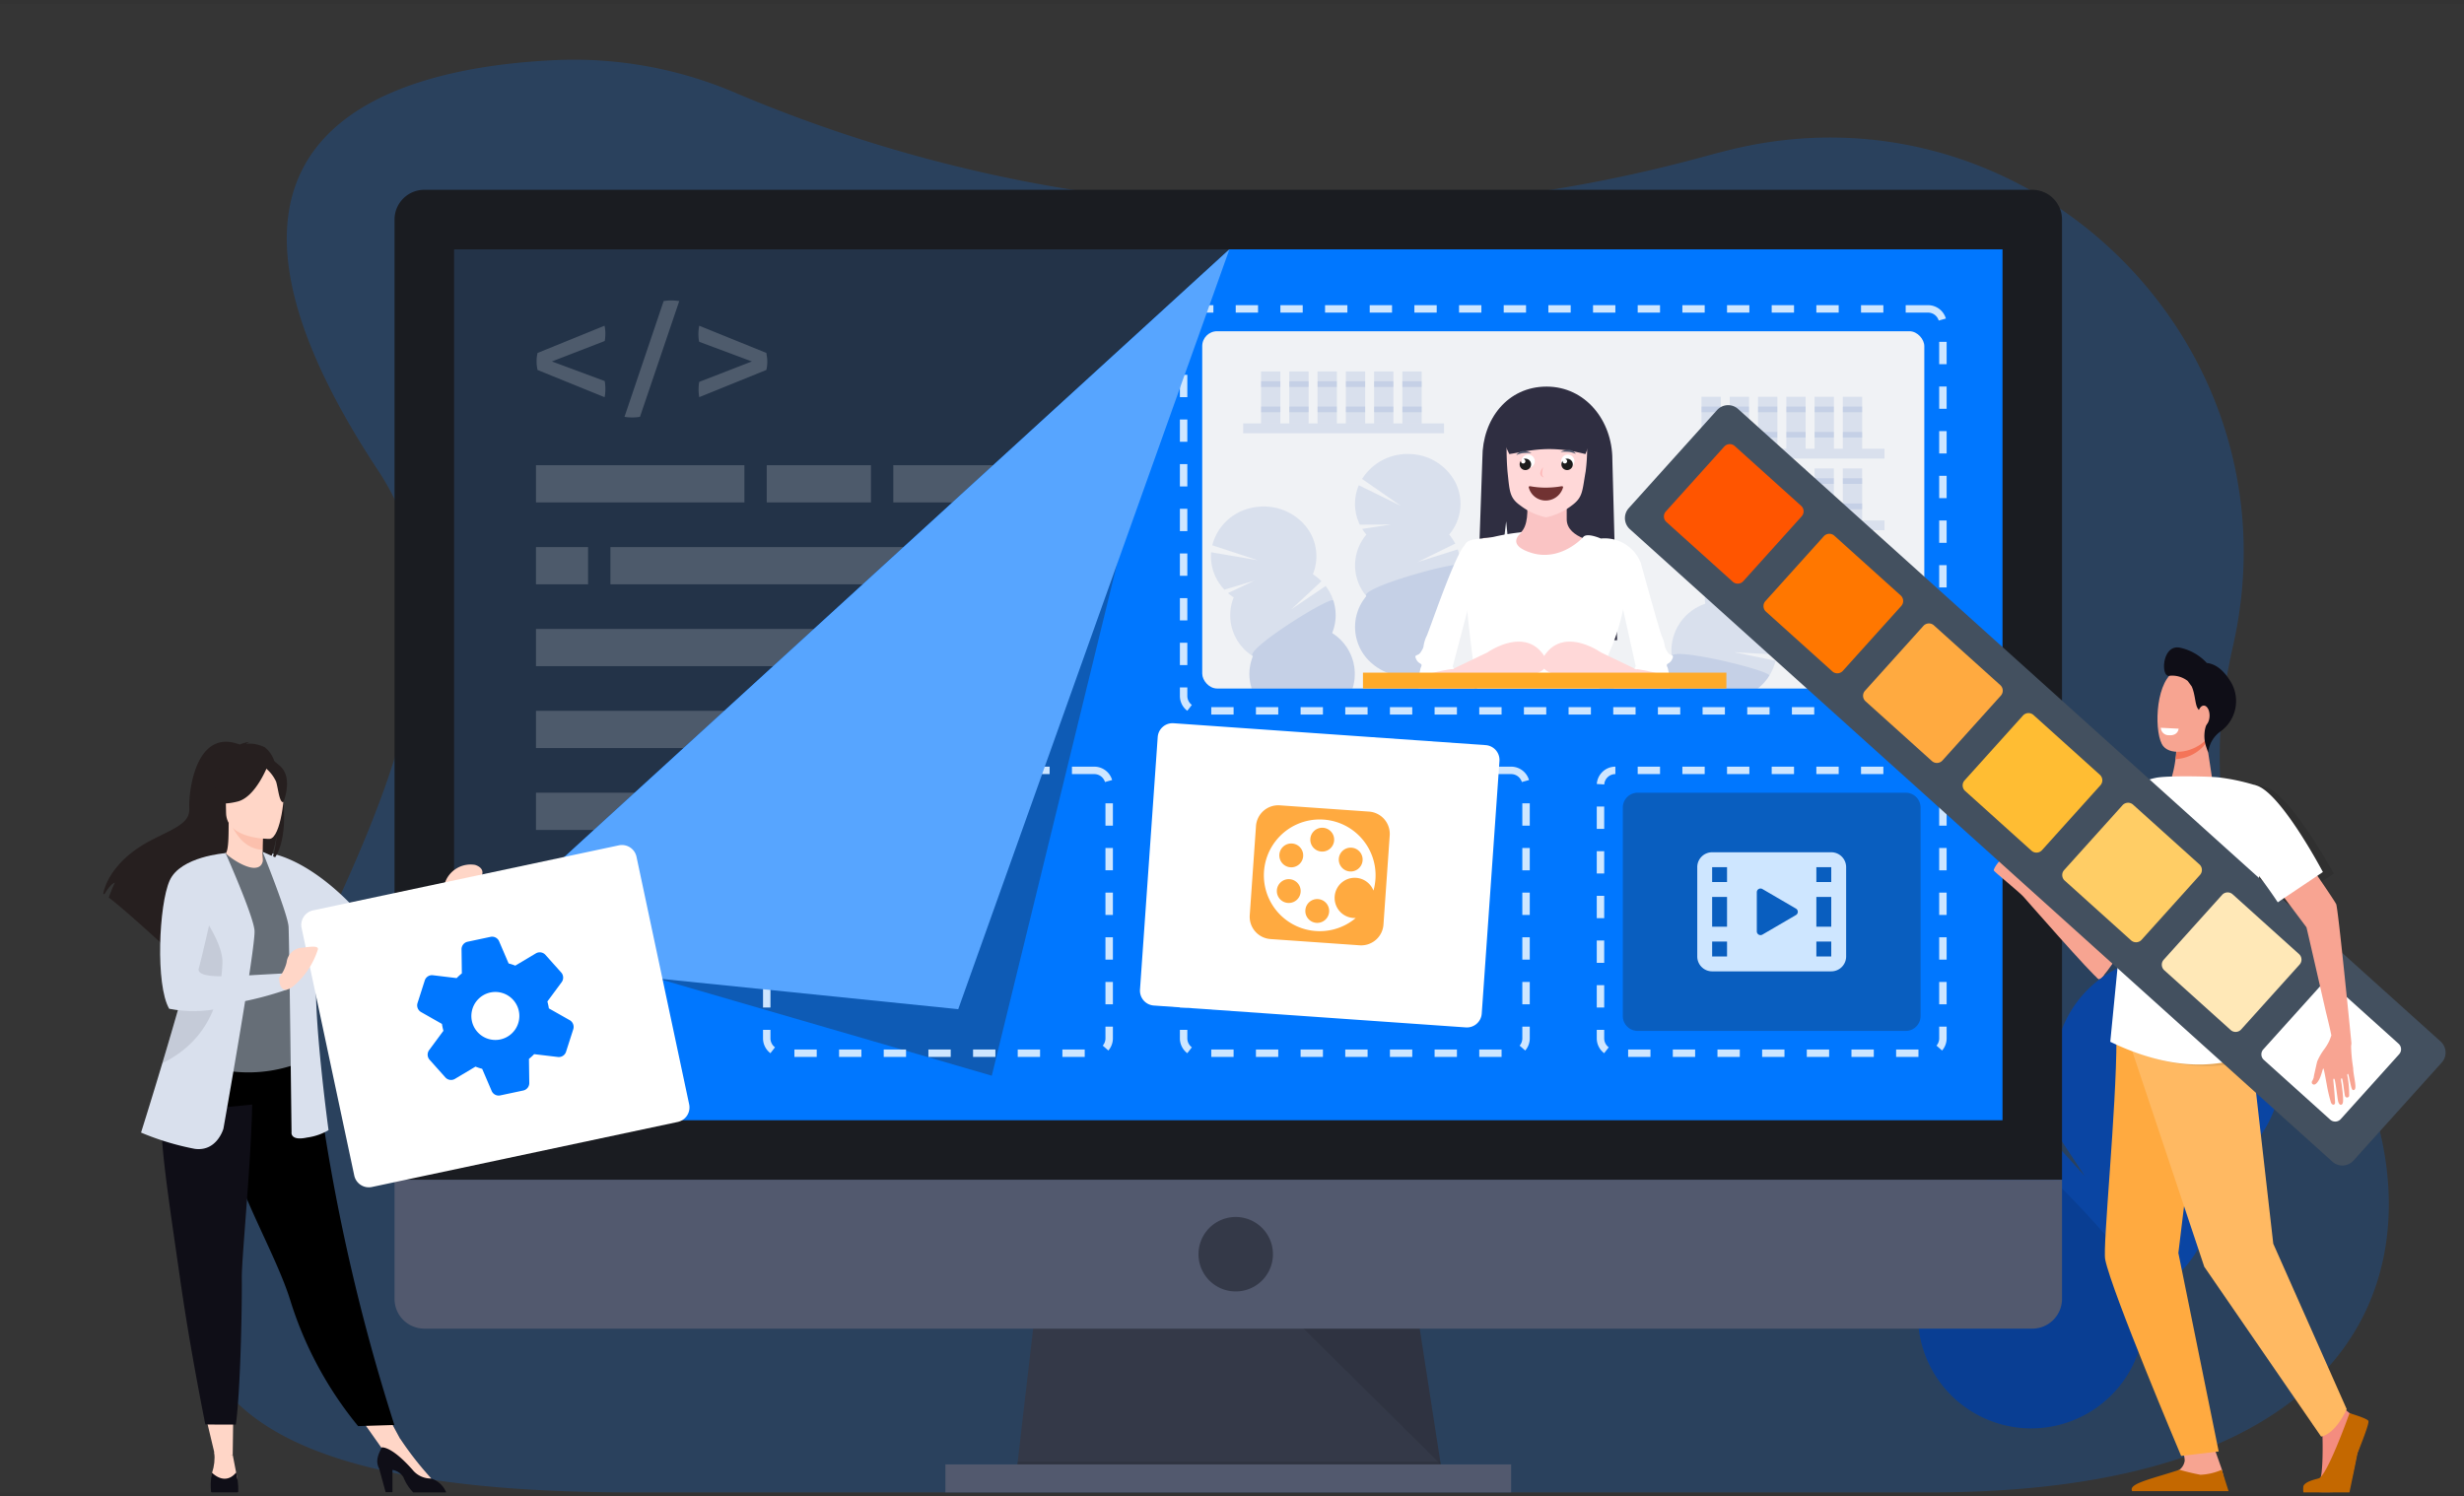
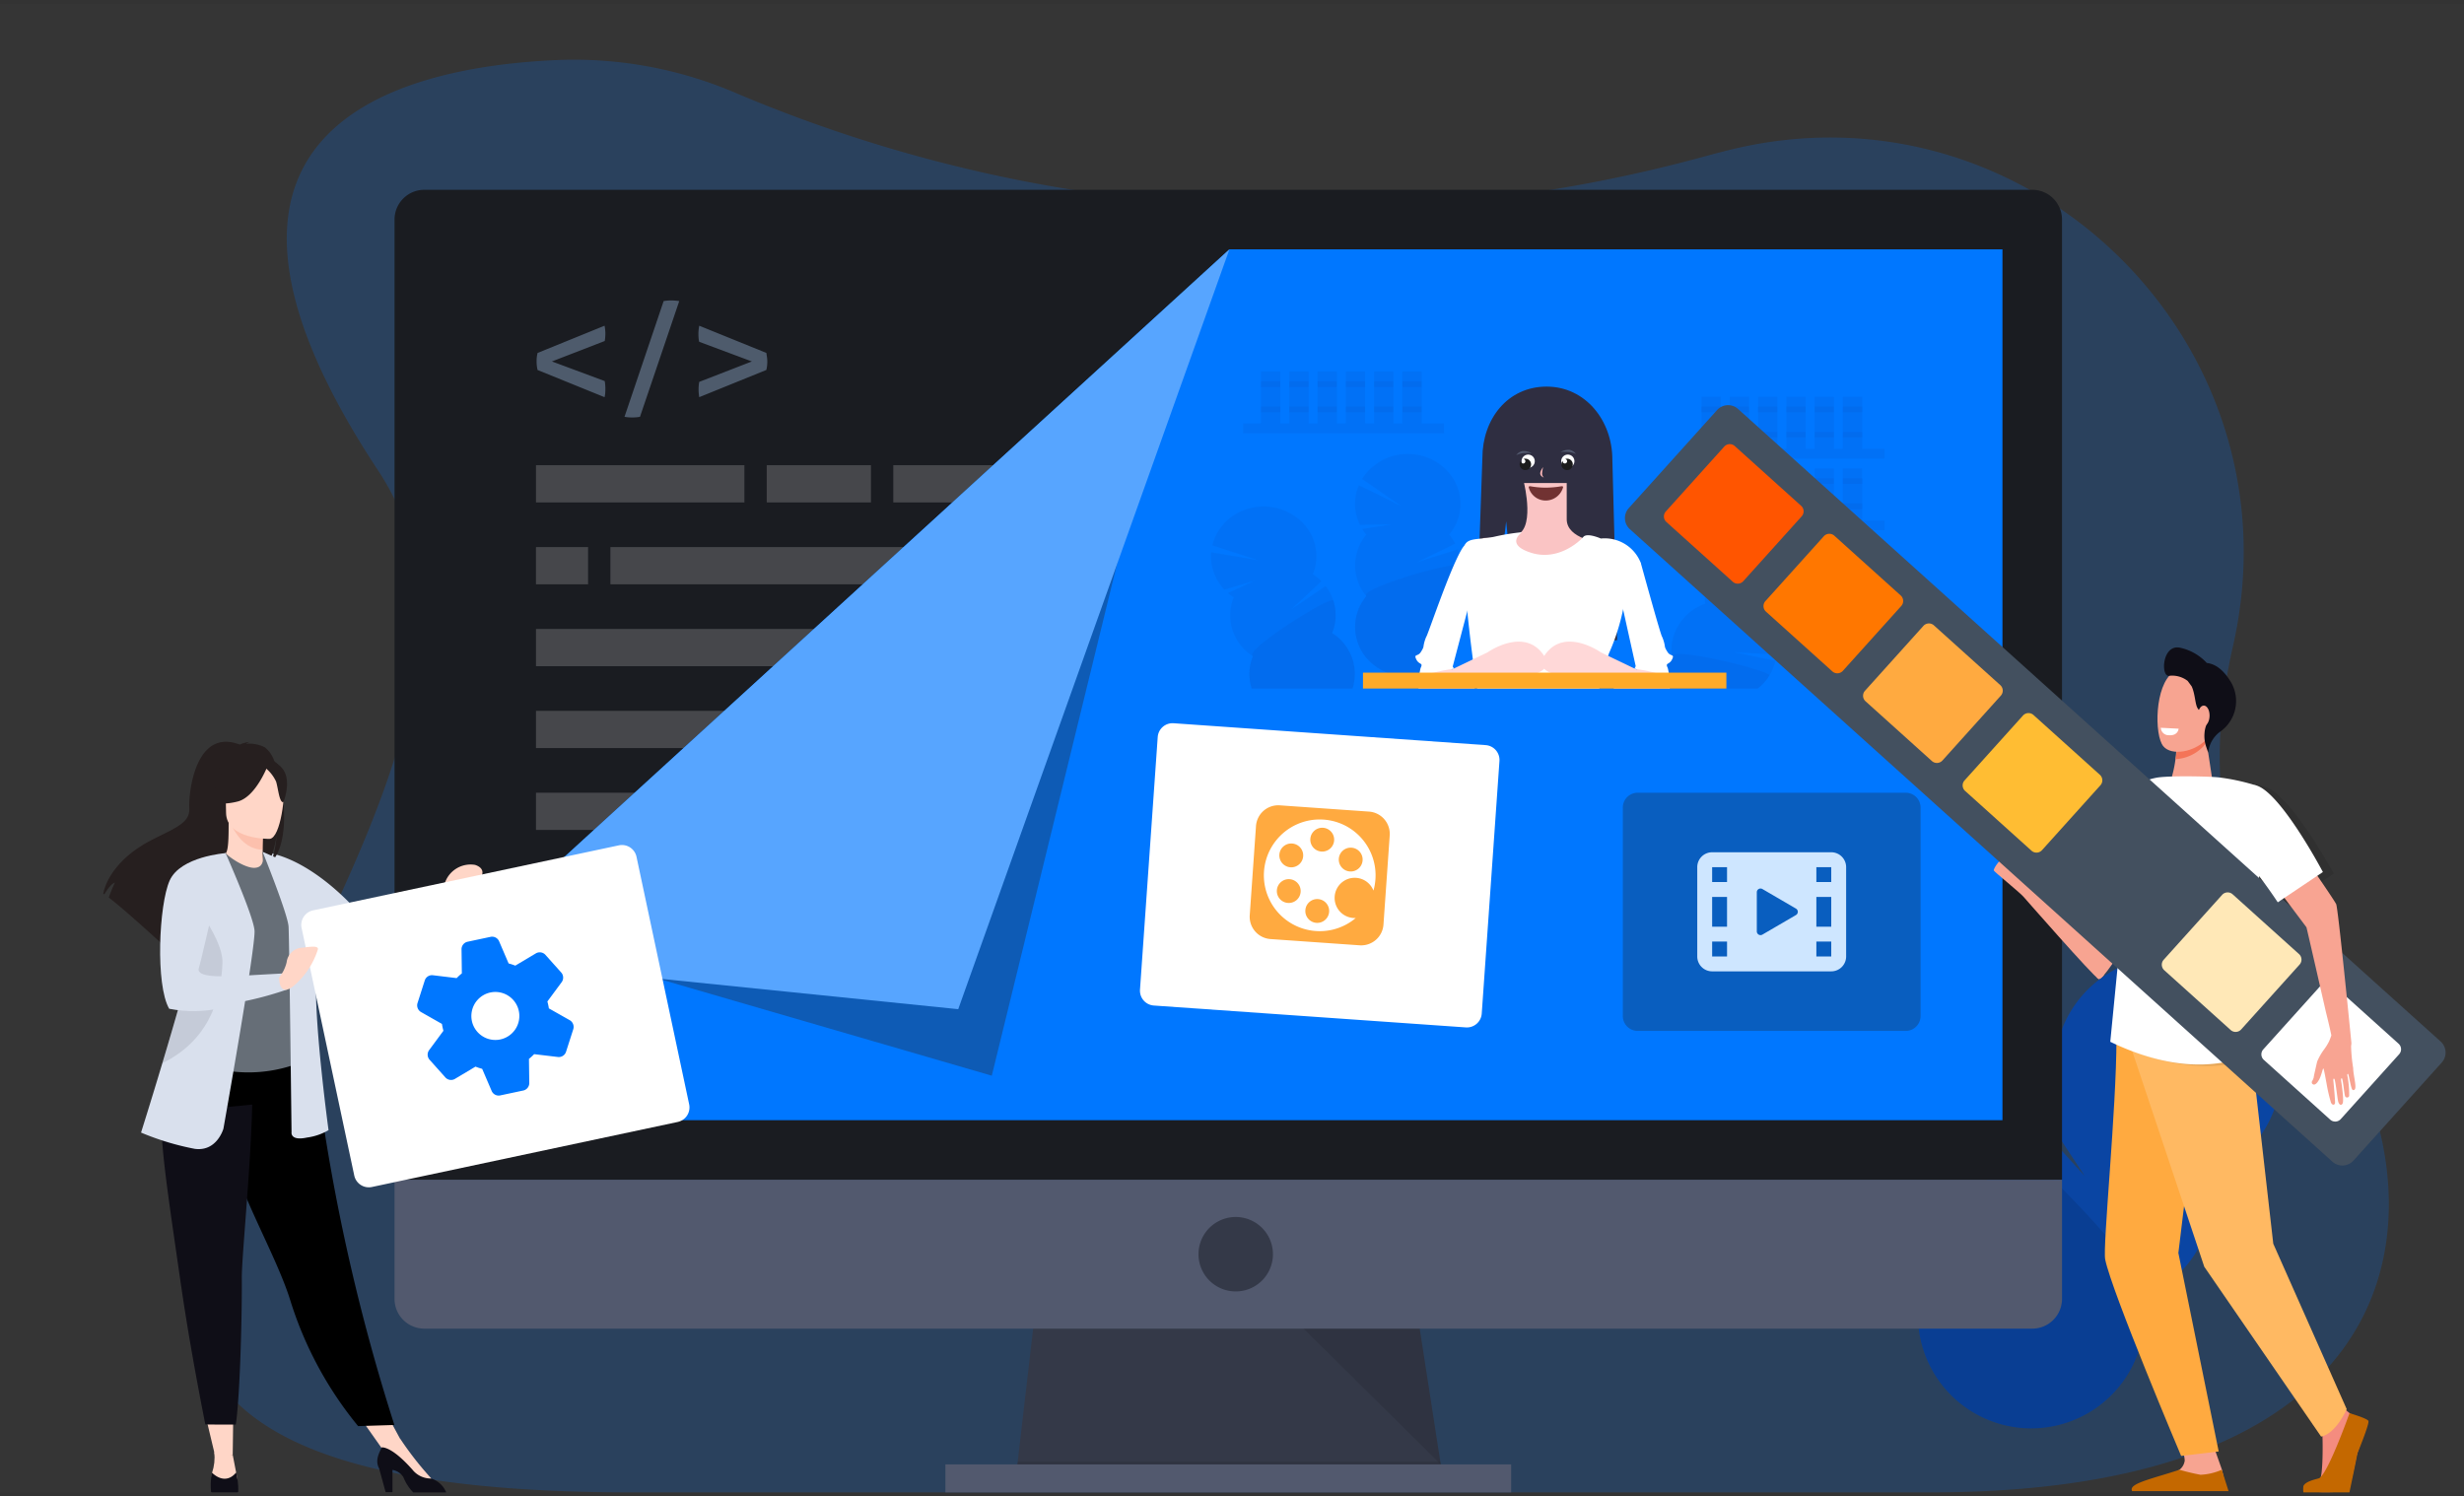
<svg xmlns="http://www.w3.org/2000/svg" fill="none" viewBox="0 0 331 201">
  <rect x="0" y="0" width="331" height="201" fill="#333333" stroke="none" />
  <g clip-path="url(#a)">
    <path fill="#fff" d="M331 .5H0v200h331V.5Z" opacity=".01" />
    <path fill="#07F" d="M259.285 200.499H84.958c-129.256 0-1.455-87.831-34.116-137.216C20.48 17.374 53.17 9.039 74.735 8.07a55.179 55.179 0 0 1 24.3 4.506 194.98 194.98 0 0 0 51.892 13.9 200.457 200.457 0 0 0 40.158 1.064c.37-.021.744-.052 1.12-.083a200.403 200.403 0 0 0 36.974-6.491 81.807 81.807 0 0 1 2.337-.613c40.466-10.619 77.77 25.573 68.445 66.476-3.451 15.125-2.575 31.254 8.924 44.3 18.815 21.292 24.115 69.37-49.6 69.37Z" opacity=".2" />
    <path fill="#0A45A3" d="M297.067 157.883a15.604 15.604 0 0 0 1.883-.942l-6.618-5.277 7.845 4.466a15.255 15.255 0 0 0 6.139-10.385l-13.643-.426 13.761-1.715a15.219 15.219 0 0 0-4.974-11.138 15.227 15.227 0 0 0-22.27 1.915 15.216 15.216 0 0 0-3 11.823c-1.01.421-1.972.949-2.87 1.575l6.719 10.2-8.194-9.026a15.218 15.218 0 0 0-4.836 13.675 15.223 15.223 0 0 0-7.49 21.372 15.223 15.223 0 0 0 22.049 5.164 15.216 15.216 0 0 0 6.33-14.859 15.219 15.219 0 0 0 9.18-16.429l-.011.007Z" />
    <path fill="#000" d="M268.745 152.831a15.184 15.184 0 0 0-1.735 9.8 15.223 15.223 0 0 0-7.49 21.372 15.223 15.223 0 0 0 22.049 5.164 15.216 15.216 0 0 0 6.33-14.859c3.03-1.26-18.318-22.958-19.154-21.477Z" opacity=".1" />
    <path fill="#343948" d="m193.821 198.542-57.275-.723.167-1.447 2.77-23.875h50.3l3.7 23.875.282 1.809.056.361Z" />
    <path fill="#000" d="M193.766 198.182h-28.582l-28.638-.362.167-1.447h56.77l.283 1.809Z" opacity=".1" />
    <path fill="#52596E" d="M203 196.734h-76v3.763h76v-3.763Z" />
    <path fill="#000" d="m170.691 174.124 22.849 22.61-3.5-22.61h-19.349Z" opacity=".1" />
    <path fill="#1A1C21" d="M57 25.499h216a3.999 3.999 0 0 1 4 4v129H53v-129a4 4 0 0 1 4-4Z" />
-     <path fill="#233348" d="M269 33.499H61v117h208v-117Z" />
    <path fill="#F8F8F8" d="M100 62.499H72v5h28v-5Zm17 0h-14v5h14v-5Zm17 0h-14v5h14v-5Zm-55 11h-7v5h7v-5Zm48 0H82v5h45v-5Zm127 11H72v5h182v-5Zm0 11H72v5h182v-5Zm0 11H72v5h182v-5Z" opacity=".2" />
    <path fill="#07F" d="M165.152 33.499H269v117H61v-21.831l104.152-95.169Z" />
    <path fill="#4E5B6C" d="M81.214 43.758c.064.328.1.66.108.995 0 .2-.007.391-.022.573a4.178 4.178 0 0 1-.065.487l-7.093 2.746 7.093 2.638a6.188 6.188 0 0 1 .087 1.019c0 .216-.007.418-.022.605a3.256 3.256 0 0 1-.086.541l-9-3.655a5.104 5.104 0 0 1-.13-1.189c-.002-.37.042-.74.13-1.1l9-3.66Zm7.936-3.309a6.022 6.022 0 0 1 1.546-.065c.18.015.364.036.55.065l-5.275 15.55a6.52 6.52 0 0 1-1.06.087 6.385 6.385 0 0 1-1.019-.087l5.258-15.55Zm4.779 12.91c-.029-.2-.05-.384-.065-.551a5.17 5.17 0 0 1-.022-.443c0-.2.007-.391.022-.573.012-.163.034-.326.065-.487L101 48.559l-7.071-2.638a2.768 2.768 0 0 1-.086-.508 6.303 6.303 0 0 1-.022-.508c-.001-.21.01-.419.032-.627.021-.187.047-.36.076-.519l9.017 3.655.086.562c.03.208.044.417.043.627.002.37-.042.74-.13 1.1l-9.016 3.656Z" />
    <path fill="#52596E" d="M53 158.499h224v16a3.995 3.995 0 0 1-1.172 2.828 3.995 3.995 0 0 1-2.828 1.172H57a3.997 3.997 0 0 1-4-4v-16Z" />
    <path fill="#343948" d="M171 168.499a5 5 0 1 0-10.001.001 5 5 0 0 0 10.001 0Z" />
    <path fill="#233348" d="m156.477 49.517-23.245 95-54.5-15.849 77.745-79.151Z" opacity=".4" />
-     <path stroke="#CEE6FF" stroke-dasharray="3 3" d="M259 41.498h-98a2 2 0 0 0-2 2v50a2 2 0 0 0 2 2h98a2 2 0 0 0 2-2v-50a2 2 0 0 0-2-2Zm0 62h-42a2 2 0 0 0-2 2v34a2 2 0 0 0 2 2h42a2 2 0 0 0 2-2v-34a2 2 0 0 0-2-2Zm-56 0h-42a2 2 0 0 0-2 2v34a2 2 0 0 0 2 2h42a2 2 0 0 0 2-2v-34a2 2 0 0 0-2-2Zm-56 0h-42a2 2 0 0 0-2 2v34a2 2 0 0 0 2 2h42a2 2 0 0 0 2-2v-34a2 2 0 0 0-2-2Z" />
    <path fill="#fff" d="m199.573 100.105-41.916-2.94a2 2 0 0 0-2.136 1.856l-2.38 33.932a2 2 0 0 0 1.856 2.136l41.916 2.94a2.002 2.002 0 0 0 2.136-1.856l2.38-33.932a2 2 0 0 0-1.856-2.136Z" />
    <path fill="#FFAA40" d="M183.903 109.035a2.996 2.996 0 0 1 2.055 1.025c.522.601.784 1.385.729 2.179l-.84 11.976a3.001 3.001 0 0 1-3.204 2.784l-11.976-.84a3.004 3.004 0 0 1-2.784-3.204l.84-11.976a2.998 2.998 0 0 1 3.204-2.784l11.976.84Zm-6.093 1.077a7.493 7.493 0 0 0-6.44 2.869 7.5 7.5 0 0 0 .712 10.022 7.51 7.51 0 0 0 6.78 1.93 7.522 7.522 0 0 0 3.262-1.601 2.71 2.71 0 0 1-1.672-.474 2.71 2.71 0 0 1-1.153-2.494 2.7 2.7 0 0 1 5.203-.714 7.51 7.51 0 0 0-1.075-6.363 7.493 7.493 0 0 0-5.617-3.175Zm-.749 10.678a1.6 1.6 0 1 1-.226 3.192 1.6 1.6 0 0 1 .226-3.192Zm-3.824-2.675a1.607 1.607 0 0 1 1.406 1.089 1.607 1.607 0 0 1-.468 1.716 1.602 1.602 0 0 1-2.647-1.32c.03-.424.226-.818.547-1.096.32-.279.738-.419 1.162-.389Zm.336-4.79a1.599 1.599 0 0 1 .938 2.805 1.61 1.61 0 0 1-.849.38 1.604 1.604 0 0 1-1.798-1.7 1.602 1.602 0 0 1 1.709-1.485Zm7.984.56a1.599 1.599 0 0 1 .938 2.805 1.61 1.61 0 0 1-.849.38 1.604 1.604 0 0 1-1.798-1.7 1.602 1.602 0 0 1 1.709-1.485Zm-3.824-2.675a1.599 1.599 0 0 1 .938 2.805 1.608 1.608 0 0 1-1.765.224 1.606 1.606 0 0 1-.882-1.545 1.6 1.6 0 0 1 1.709-1.484Z" />
    <path fill="#57A5FF" d="M165.152 33.499 128.723 135.58 61 128.668l104.152-95.169Z" />
    <g clip-path="url(#b)">
-       <rect width="97" height="48" x="161.5" y="44.5" fill="#F0F2F5" rx="2" />
      <path fill="#0A45A3" d="M193.981 56.89h-26.985v1.32h26.985v-1.32Z" opacity=".1" />
      <path fill="#0A45A3" d="M171.995 49.908h-2.599v6.983h2.599v-6.983Zm3.798 0h-2.599v6.983h2.599v-6.983Zm3.798 0h-2.599v6.983h2.599v-6.983Zm3.798 0h-2.599v6.983h2.599v-6.983Zm3.797 0h-2.599v6.983h2.599v-6.983Zm3.798 0h-2.599v6.983h2.599v-6.983Z" opacity=".1" />
      <path fill="#0A45A3" d="M171.995 51.23h-2.599v.755h2.599v-.755Zm3.798 0h-2.599v.755h2.599v-.755Zm3.798 0h-2.599v.755h2.599v-.755Zm3.798 0h-2.599v.755h2.599v-.755Zm3.797 0h-2.599v.755h2.599v-.755Zm3.798 0h-2.599v.755h2.599v-.755Zm-18.989 3.397h-2.599v.755h2.599v-.755Zm3.798 0h-2.599v.755h2.599v-.755Zm3.798 0h-2.599v.755h2.599v-.755Zm3.798 0h-2.599v.755h2.599v-.755Zm3.797 0h-2.599v.755h2.599v-.755Zm3.798 0h-2.599v.755h2.599v-.755Zm62.166 5.661h-26.985v1.32h26.985v-1.32Zm-21.987-6.983h-2.599v6.983h2.599v-6.983Zm3.798 0h-2.599v6.983h2.599v-6.983Zm3.798 0h-2.599v6.983h2.599v-6.983Zm3.798 0h-2.599v6.983h2.599v-6.983Zm3.798 0h-2.599v6.983h2.599v-6.983Zm3.798 0h-2.599v6.983h2.599v-6.983Z" opacity=".1" />
      <path fill="#0A45A3" d="M231.163 54.627h-2.599v.755h2.599v-.755Zm3.798 0h-2.599v.755h2.599v-.755Zm3.798 0h-2.599v.755h2.599v-.755Zm3.798 0h-2.599v.755h2.599v-.755Zm3.798 0h-2.599v.755h2.599v-.755Zm3.798 0h-2.599v.755h2.599v-.755Zm-18.99 3.397h-2.599v.755h2.599v-.755Zm3.798 0h-2.599v.755h2.599v-.755Zm3.798 0h-2.599v.755h2.599v-.755Zm3.798 0h-2.599v.755h2.599v-.755Zm3.798 0h-2.599v.755h2.599v-.755Zm3.798 0h-2.599v.755h2.599v-.755Zm2.997 11.889h-26.985v1.32h26.985v-1.32Zm-21.987-6.983h-2.599v6.983h2.599V62.93Zm3.798 0h-2.599v6.983h2.599V62.93Zm3.798 0h-2.599v6.983h2.599V62.93Zm3.798 0h-2.599v6.983h2.599V62.93Zm3.798 0h-2.599v6.983h2.599V62.93Zm3.798 0h-2.599v6.983h2.599V62.93Z" opacity=".1" />
      <path fill="#0A45A3" d="M231.163 64.25h-2.599v.755h2.599v-.755Zm3.798 0h-2.599v.755h2.599v-.755Zm3.798 0h-2.599v.755h2.599v-.755Zm3.798 0h-2.599v.755h2.599v-.755Zm3.798 0h-2.599v.755h2.599v-.755Zm3.798 0h-2.599v.755h2.599v-.755Zm-18.99 3.398h-2.599v.755h2.599v-.755Zm3.798 0h-2.599v.755h2.599v-.755Zm7.596 0h-2.599v.755h2.599v-.755Zm3.798 0h-2.599v.755h2.599v-.755Zm3.798 0h-2.599v.755h2.599v-.755Zm-66.606 4.176a6.822 6.822 0 0 1-.551-.765l3.886-.6-4.21.032a6.362 6.362 0 0 1-.135-5.3l5.638 2.762-5.2-3.608a7.188 7.188 0 0 1 6.473-3.343 7.1 7.1 0 0 1 6.11 3.9 6.384 6.384 0 0 1-.883 6.916c.315.375.587.783.812 1.217l-5.04 2.473 5.377-1.7a6.39 6.39 0 0 1-1.141 6.278 6.417 6.417 0 0 1-.76 9.047 7.393 7.393 0 0 1-9.613 0 6.42 6.42 0 0 1-.76-9.047 6.398 6.398 0 0 1 0-8.268l-.003.006Z" opacity=".1" />
      <path fill="#0A45A3" d="M196.196 75.961a6.427 6.427 0 0 1-1.516 4.133 6.42 6.42 0 0 1-.76 9.047 7.394 7.394 0 0 1-9.613 0 6.42 6.42 0 0 1-.76-9.047c-.951-1.139 12.649-4.886 12.649-4.133Zm-14.591 16.792h-13.371a6.3 6.3 0 0 1 .076-4.595 6.476 6.476 0 0 1-2.585-7.9 7.335 7.335 0 0 1-.767-.578l3.524-1.659-4 1.2a6.467 6.467 0 0 1-1.786-5.027l6.249 1.065-6.095-2a6.878 6.878 0 0 1 5.142-5 7.349 7.349 0 0 1 7.058 2.031 6.398 6.398 0 0 1 1.315 6.855 7.13 7.13 0 0 1 1.154.94l-4.046 3.769 4.606-3.127a6.379 6.379 0 0 1 .871 6.318 6.488 6.488 0 0 1 2.655 7.708Z" opacity=".1" />
      <path fill="#0A45A3" d="M181.609 92.753h-13.374a6.3 6.3 0 0 1 .076-4.595c-1.26-.824 10.559-8.193 10.8-7.477a6.32 6.32 0 0 1-.157 4.372 6.489 6.489 0 0 1 2.655 7.7Zm60.56-9.06a6.962 6.962 0 0 1-3.546 2.814c.064.477.074.96.031 1.439l-5.674-.321 5.54 1.144a6.684 6.684 0 0 1-2.734 3.983h-7.722v.189h-7.86a4.31 4.31 0 0 1 .05-.189 6.865 6.865 0 0 1 4.32-4.539 6.659 6.659 0 0 1 4.5-7.1 6.332 6.332 0 0 1-.059-.923l3.663 1.359-3.621-2.009a6.63 6.63 0 0 1 2.756-4.612l3.337 5.1-2.5-5.608a7.393 7.393 0 0 1 8.528 1.191 6.403 6.403 0 0 1 .991 8.085v-.003Z" opacity=".1" />
      <path fill="#0A45A3" d="M237.675 90.79a6.747 6.747 0 0 1-1.888 1.963h-7.722v.189h-7.861a4.31 4.31 0 0 1 .05-.189 6.854 6.854 0 0 1 4.32-4.539c-.067-.488 1.46-.421 3.492-.1 3.973.63 9.879 2.25 9.609 2.676Z" opacity=".1" />
      <path fill="#2F2E41" d="m202.33 70.036 1.615 15.968h13.289l-.639-24.272c0-5.224-3.612-9.794-8.836-9.794s-8.623 4.357-8.623 9.581l-.852 24.485h2.167l1.879-15.968Z" />
      <path fill="#FAC4C4" d="M204.729 64.89s1.64 6.611-1.338 7.074c-2.978.463-4.206.191-4.206.382s5.736 6.118 5.736 6.118l5.353-.382 4.78-5.162s-4.589-.477-4.589-3.154V64.89h-5.736Z" />
-       <path fill="#FFD8D8" d="M202.508 57.255h10.5c.264 2.02.264 4.065 0 6.084-.472 2.668-.355 3.472-1.887 4.587a8.44 8.44 0 0 1-3.434 1.576 8.611 8.611 0 0 1-3.453-1.59c-1.469-1.031-1.437-1.908-1.726-4.572a38.39 38.39 0 0 1 0-6.085Z" />
      <path fill="#fff" d="M204.473 71.497a29.737 29.737 0 0 0-3.691.6c-1.975.457-3.771.048-4.067 1.333-.574 2.486 1.514 19.378 2.087 20.716.339.714.472 1.509.382 2.294a7.565 7.565 0 0 1 6.118-1.338 38.6 38.6 0 0 0 8.795.382s1.721-7.074 2.1-7.839a28.633 28.633 0 0 0 1.912-6.118c0-1.147 2.294-5.927 2.294-5.927a5.2 5.2 0 0 0-5.354-3.25s-1.835-.821-2.351-.219-3.385 3.279-7.017 2.131c-3.632-1.148-1.208-2.765-1.208-2.765Z" />
      <path fill="#fff" d="m216.773 74.641 3.633.956s2.677 9.751 2.868 9.942c.191.425.319.876.382 1.338 0 0 0 .191.382.765.382.574.956.191.573.956-.383.765-.956.382-.573 1.147.235.937.3 1.908.191 2.868 0 0-.956-3.633-4.4-2.677l-2.294-10.325-.762-4.97Zm-17.3 0s-1.5-3.558-3.124-.833c-1.624 2.725-4.556 11.54-4.747 11.731a4.873 4.873 0 0 0-.382 1.338s0 .191-.383.765c-.383.574-.956.191-.574.956.382.765.956.382.574 1.147a8.053 8.053 0 0 0-.191 2.868s.956-3.633 4.4-2.677l2.751-10.452 1.676-4.843Z" />
      <path fill="#FFD8D8" d="m191.793 89.363-1.194 2s-.526 3.74 2.15 3.74 6.5-3.633 6.5-3.633a7.612 7.612 0 0 1 3.059-.574c1.147.191 7.457 0 4.78-3.25-2.677-3.25-7.265 0-7.265 0l-4.78 2.294-2.485-1.338-.765.761Z" />
      <path fill="#fff" d="m193.418 86.782 1.912 3.059s-4.4.574-4.78 1.53c-.38.956 1.721-4.971 1.721-4.971l1.147.382Z" />
      <path fill="#2F2E41" d="M202.756 61.005c2.8-.441 5.325-1.261 10.22 0l1.278-3.112a2.215 2.215 0 0 0-2.21-2.21h-8.567a2.211 2.211 0 0 0-2.211 2.21l1.49 3.112Z" />
      <path fill="#FFD8D8" d="m223.083 89.363 1.194 2s.526 3.74-2.15 3.74-6.5-3.633-6.5-3.633a7.612 7.612 0 0 0-3.059-.574c-1.147.191-7.457 0-4.78-3.25 2.677-3.25 7.265 0 7.265 0l4.78 2.294 2.485-1.338.765.761Z" />
      <path fill="#fff" d="m221.456 86.782-1.912 3.059s4.4.574 4.78 1.53c.38.956-1.721-4.971-1.721-4.971l-1.147.382Z" />
      <path fill="#713232" d="M207.64 65.513a12.54 12.54 0 0 0 2.076-.181c.187-.032.305.02.242.2a2.43 2.43 0 0 1-2.318 1.713 2.341 2.341 0 0 1-2.259-1.694c-.055-.149.008-.26.216-.221.674.122 1.358.183 2.043.183Z" />
      <path fill="#fff" d="M205.285 62.851a.888.888 0 1 0 0-1.777.888.888 0 0 0 0 1.777Z" />
      <path fill="#1C1C1C" d="M204.907 63.154a.768.768 0 0 1-.691-.44.765.765 0 0 1 .103-.813.3.3 0 1 0 .583-.006.298.298 0 0 0-.254-.225.766.766 0 1 1 .259 1.484Z" />
      <path fill="#fff" d="M210.611 62.851a.888.888 0 1 0 0-1.777.888.888 0 0 0 0 1.777Z" />
      <path fill="#1C1C1C" d="M210.515 63.154a.768.768 0 0 1-.692-.44.773.773 0 0 1 .104-.813.299.299 0 0 0 .295.367.302.302 0 0 0 .196-.525.298.298 0 0 0-.162-.073.763.763 0 0 1 1.015.587.771.771 0 0 1-.169.625.767.767 0 0 1-.587.272Z" />
      <path fill="#FEB8B8" d="M207.29 62.756s-.432.562-.38.911c.052.349.486.493.486.493a.868.868 0 0 1-.245-.493c.024-.307.07-.611.139-.911Z" />
      <path fill="#52596E" d="M205.742 60.881a2.259 2.259 0 0 0-1.2-.288 1.332 1.332 0 0 0-.854.55c.272-.123.559-.211.854-.262a6.625 6.625 0 0 1 1.2 0Zm3.891-.161a2.257 2.257 0 0 1 1.203-.288c.346.063.653.261.854.55a3.538 3.538 0 0 0-.854-.262 6.622 6.622 0 0 0-1.203 0Z" />
      <path fill="#FEAA29" d="M231.913 90.366h-48.819v6.213h48.819v-6.213Z" />
    </g>
    <path fill="#095EBF" d="M256 106.499h-36a2 2 0 0 0-2 2v28a2 2 0 0 0 2 2h36a2 2 0 0 0 2-2v-28a2 2 0 0 0-2-2Z" />
    <path fill="#CEE6FF" d="M246 114.499a2 2 0 0 1 2 2v12a2 2 0 0 1-2 2h-16a2 2 0 0 1-2-2v-12a2 2 0 0 1 2-2h16Zm-14 12h-2v2h2v-2Zm14 0h-2v2h2v-2Zm-9.5-7.129a.504.504 0 0 0-.354.146.504.504 0 0 0-.146.354v5.259a.505.505 0 0 0 .251.434.5.5 0 0 0 .501-.002l4.508-2.629a.5.5 0 0 0 0-.864l-4.508-2.63a.494.494 0 0 0-.252-.068Zm-4.5 1.129h-2v4h2v-4Zm14 0h-2v4h2v-4Zm-14-4h-2v2h2v-2Zm14 0h-2v2h2v-2Z" />
    <path fill="#D9E0ED" d="M48.333 122.79c-2.079-2.429-7.466-7.7-13.025-8.343l4.8 9.345a4.135 4.135 0 0 0 1.69 2.535 27.83 27.83 0 0 0 7.9 3.3 41.545 41.545 0 0 0 7.091-4.308c1.286-.942 3.544-4.535 3.544-4.535l-.609-2.039s-3.835 2.144-5.205 2.763a425.14 425.14 0 0 0-3.845 1.789 1.98 1.98 0 0 1-2.341-.507Z" />
    <path fill="#FFD6C7" d="M59.725 118.742a3.646 3.646 0 0 1 4.087-2.549c.374.117 1.47.554.77 1.726-.517.864-.74.418-1.55 1.579a2.587 2.587 0 0 1-2.7 1.284l-.607-2.04Zm-32.453 70.015 1.6 6.724 2.39-.014.089-6.71h-4.079Zm20.115.286 4.542 6.437 1.77-2.273-2.734-5.049-3.578.885Z" />
    <path fill="#261F1F" d="M14.02 120.152a2.6 2.6 0 0 0-.145-.093s.52-4.111 6.445-7.179c3.1-1.61 5.235-2.276 5.111-4.317-.124-2.041.812-10.83 6.781-8.53a3.909 3.909 0 0 1 1.387-.362 1.18 1.18 0 0 0-.529.252 4.619 4.619 0 0 1 2.506.48 3.89 3.89 0 0 1 1.282 1.883c.025.061.051.124.076.189.173.45.323.909.45 1.374.255.936.447 1.889.575 2.851.045.333.084.669.115 1.006v.04c.239 2.62.037 5.342-.907 7.085-.065.12-.133.234-.207.344a3.613 3.613 0 0 1-.602.722 5.62 5.62 0 0 0 .266-.672c.017-.055.036-.113.053-.173.032-.1.063-.213.093-.329.204-.84.337-1.695.4-2.557-.12.853-.314 1.693-.58 2.512l-.1.292a6.472 6.472 0 0 1-.542 1.15c-.04.065-.073.116-.111.172a27.412 27.412 0 0 0-3.567 2.973 62.203 62.203 0 0 0-3.98 4.2c-.148.168-.292.337-.433.5a45.233 45.233 0 0 0-1.612 2.004c-1.154 1.527-1.889 2.763-1.84 3.287 0 0-.842-.787-2.061-1.909l-.282-1.695a3.33 3.33 0 0 0-.155 1.294l-.083-.075-.3-.277c-2.249-2.056-5.262-4.757-6.913-6.013.239-.68.513-1.348.821-2-.512.137-1.119 1.073-1.412 1.571Z" />
    <path fill="#FFD6C7" d="M35.601 116.418a5.498 5.498 0 0 1-3.375.616 4.379 4.379 0 0 1-2.248-2.155c.58-.115.748-.913.736-4.341l.262.052 4.413.874s-.1 1.389-.1 2.7c-.006 1.095.061 2.137.312 2.254Z" />
    <path fill="#F36C48" d="M35.39 111.463s-.1 1.389-.1 2.7c-2.469-.07-3.775-2.322-4.31-3.571l4.41.871Z" opacity=".2" />
    <path fill="#261F1F" d="M30.521 110.109a12.978 12.978 0 0 1-1.6-3.793c-.222-1.248.414-5.875 5.064-5.209a6.32 6.32 0 0 1 2.62.99c1.01.682 2.466 2.154.838 6.191l-.423 1.364-6.499.457Z" />
    <path fill="#000" d="m52.979 191.443-2.339.072-2.532.078a49.98 49.98 0 0 1-9.13-16.95 34.44 34.44 0 0 0-.241-.737c-1.8-5.235-5.518-11.807-7.48-17.755a96.57 96.57 0 0 1-1.077-3.483 63.086 63.086 0 0 1-2.25-11.843l14.164.113a264.022 264.022 0 0 0 10.885 50.505Z" />
    <path fill="#666E77" d="M40.11 132.802c-.036 6.74.99 9.632.99 9.632a19.034 19.034 0 0 1-13.273.813c-.085-.027-5.3-1.216-5.3-1.216.121-.273 1.345-4.827 1.462-5.077a22.153 22.153 0 0 0 2.033-5.848c.308-1.866.367-3.765.175-5.647a45.307 45.307 0 0 0-1.748-8.868 46.033 46.033 0 0 0 5.847-2c.47.585 2.619 2.026 3.866 2 1.436-.032 1.19-1.475 1.115-2.146 1.53.851 2.751 1.656 2.751 1.656 1.3 2.259 3.937 4.452 4.128 7.917.053.853-2.045 8.596-2.046 8.784Z" />
    <path fill="#FFD6C7" d="M36.214 112.703s-5.843.1-5.847-3.543c-.004-3.643-.761-6.078 2.969-6.293 3.73-.215 4.456 1.172 4.753 2.387.297 1.215-.355 7.33-1.875 7.449Z" />
    <path fill="#261F1F" d="M35.998 102.777s-1.6 4.27-4.055 4.9c-2.455.63-3.52-.026-3.52-.026a12.222 12.222 0 0 0 1.461-4.316s4.907-2.595 6.114-.558Z" />
    <path fill="#261F1F" d="M35.601 103.123a5.154 5.154 0 0 1 1.486 1.88c.291.927.422 2.835.978 2.77 0 0 1.205-2.9-.149-4.544-1.436-1.741-2.315-.106-2.315-.106Z" />
    <path fill="#FFD6C7" d="M28.788 195.105c.1.93-.002 1.87-.3 2.757 0 0-.39 1.783 1.365 1.816 1.756.033 2.187-.132 1.988-1.226-.199-1.094-.577-2.985-.577-2.985l-2.476-.362Z" />
    <path fill="#0F0E17" d="M32.002 200.44s-.037.023-.11.058h-3.438a.779.779 0 0 1-.1-.058 8.632 8.632 0 0 1 .126-2.578c1.989 1.823 3.234-.045 3.234-.045a9.31 9.31 0 0 1 .288 2.623Z" />
    <path fill="#FFD6C7" d="M57.937 198.626a43.956 43.956 0 0 1-4.232-5.423l-2.408 1.234 5.382 5.055 1.26-.166-.002-.7Z" />
    <path fill="#0F0E17" d="M59.94 200.502h-4.431a6.295 6.295 0 0 1-1.321-2.048 2.174 2.174 0 0 0-1.466-.98v2.993h-.92l-.87-3.182c-.572-1.053-.044-2.009.36-2.841.469 0 1.73.32 4.123 3.015a3.139 3.139 0 0 0 2.517 1.174.226.226 0 0 0 .035.019 3.213 3.213 0 0 1 1.973 1.85Z" />
    <path fill="#D9E0ED" d="M35.283 114.447s3.38 8.351 3.48 10.041c.1 1.69.4 27.637.4 27.637s-.2 1.193 2.088.7a7.67 7.67 0 0 0 2.883-.994s-2.187-16.006-1.591-21.573c.271-2.533 1.2-6.01 0-9.1s-4.573-5.552-4.573-5.552l-2.687-1.159Z" />
    <path fill="#fff" d="m83.133 113.569-41.076 8.736a2 2 0 0 0-1.54 2.372l7.072 33.252a2 2 0 0 0 2.372 1.54l41.076-8.736a2 2 0 0 0 1.54-2.372l-7.072-33.252a2 2 0 0 0-2.372-1.54Z" />
    <path fill="#07F" fill-rule="evenodd" d="M63.395 137.189a3.224 3.224 0 1 0 2.476-3.851 3.227 3.227 0 0 0-2.498 2.588c-.076.419-.069.848.022 1.263Zm-4.024.373-2.83-1.607a1.04 1.04 0 0 1-.463-1.166l.994-3.104a1.018 1.018 0 0 1 1.053-.668l3.22.389c.219-.226.452-.438.698-.634L62 127.51a1.03 1.03 0 0 1 .77-.981l3.166-.674a1.025 1.025 0 0 1 1.102.584l1.287 2.997c.305.079.604.177.896.295l2.788-1.661a1.028 1.028 0 0 1 1.234.181l2.17 2.427a1.04 1.04 0 0 1 .052 1.254l-1.933 2.614c.043.15.08.304.113.459.034.156.066.31.084.466l2.829 1.601a1.045 1.045 0 0 1 .463 1.166l-.995 3.101a1.02 1.02 0 0 1-1.053.667l-3.218-.384a7.282 7.282 0 0 1-.698.634l.044 3.261a1.028 1.028 0 0 1-.77.982l-3.171.674a1.025 1.025 0 0 1-1.102-.583l-1.287-2.998a7.068 7.068 0 0 1-.896-.295l-2.785 1.662a1.023 1.023 0 0 1-1.234-.181l-2.17-2.428a1.035 1.035 0 0 1-.051-1.253l1.932-2.614a7.356 7.356 0 0 1-.113-.459c-.033-.156-.066-.31-.083-.466" clip-rule="evenodd" />
    <path fill="#0F0E17" d="M32.483 171.66c.036 4.641-.2 15.31-.8 19.727H29.44c-1.24 0-1.858-.018-1.858-.018-1.516-7.68-2.595-14.035-3.38-19.51-.644-4.494-1.217-8.346-1.657-11.662-.443-3.337-.752-6.132-.862-8.493a35.756 35.756 0 0 1-.043-2.114l12.238-1.193c-.161 8.131-1.415 20.566-1.395 23.263Z" />
    <path fill="#D9E0ED" d="M30.015 151.628s-.862 3.115-3.845 2.717a35.94 35.94 0 0 1-7.223-2.187s1.274-4.027 2.859-9.318c1.919-6.405 4.294-14.663 5.413-19.871a32.08 32.08 0 0 0 .608-3.551l2.474-4.8s3.69 8.28 3.888 10.368c.2 2.088-4.174 26.642-4.174 26.642Z" />
    <path fill="#D9E0ED" d="m27.036 124.674 3.266-10.057a50.509 50.509 0 0 0-6.195 2.271 14.412 14.412 0 0 0-2.095 5.518s-.846 9.241 1.043 12.621c0 0 5.965 1.193 15.51-2.088v-2.187s-10.44.547-12.577.8l1.048-6.878Z" />
    <path fill="#0F0E17" d="M29.882 129.358c-.133 3.38-.928 9.941-8.02 13.454l-.057.027c1.919-6.405 4.294-14.663 5.413-19.871 1.304 1.946 2.737 4.529 2.664 6.39Z" opacity=".1" />
    <path fill="#D9E0ED" d="M30.306 114.617s-6.054.426-7.512 3.674c-1.458 3.248-1.922 14.051-.066 17.232 2.34.461 4.75.421 7.074-.117l.167-.032s1.44-3.529.149-4.225c0 0-3.811.2-3.413-1.06.398-1.26 3.6-15.472 3.6-15.472Z" />
    <path fill="#FFD6C7" d="M37.494 131.332a5.219 5.219 0 0 0 1.009-2.037 2.215 2.215 0 0 1 2.163-1.981c1.436-.189 2.052-.209 2.049.2a10.714 10.714 0 0 1-3.232 4.916c-2.06 1.684-1.99-1.098-1.99-1.098Z" />
    <path fill="#F7A491" d="M291.781 112.601c-.762-.62-6.658 1.967-6.583 2.868.075.901-4.114 9.631-4.114 9.631l-7.239-5.772c-.064-.209-.75-2.454-.783-2.855-.035-.421-1.258-1.158-1.826-1.05-.568.108.486.821.555.952.188.356-.54.49-.54.49s-2.067-.663-2.112-1.338c-.045-.675-1.458 1.18-1.292 1.438.166.258 3.54 2.974 4.027 3.564 0 0 9.363 10.7 10.03 10.983.585.246 2.67-3.443 4.641-5.892 1.971-2.449 7.619-11.082 5.236-13.019Z" />
    <path fill="#F48C7F" d="M310.674 191.304s1.287 1.255 1.315 1.716c.028.461.114 5.4-.411 5.857-.525.457-2.068.787-1.572 1.306.375.392 3.259.308 5.17.2.558-.031 1.258-4.482 1.479-5.137.321-.95 1.1-3.091.81-3.753a5.565 5.565 0 0 0-1.781-1.605 8.753 8.753 0 0 1-1.973-2.1l-3.037 3.516Z" />
    <path fill="#F7A491" d="m297.345 194.227 1.153 3.261c.085.515.423 1.788.423 2.257 0 1.76-7.937-1.494-6.158-2.274a1.88 1.88 0 0 0 .719-1.233 4.122 4.122 0 0 0-.669-2.08l4.532.069Z" />
    <path fill="#FFAA40" d="M284.893 133.66s-.579 5.831-.579 5.918c0 9.432-1.87 27.857-1.514 29.63.867 4.325 10.2 26.39 10.2 26.39l5.046-.6-5.416-26.664 1.26-10.387 3.424-21.019-12.421-3.268Z" />
    <path fill="#FFB962" d="m301.83 138.817.958 5.526 2.59 22.745 9.866 22.229s-1.388 3.235-3.435 3.689l-15.7-22.823-9.753-29.2.342-6.488 15.132 4.322Z" />
    <path fill="#C46800" d="M315.621 189.859s-2.965 8.349-4.126 8.752c-.308.107-1.787.379-2.066 1.032a2.85 2.85 0 0 0 0 .855h6.181s.782-3.679 1.091-5.295c0 0 1.636-3.949 1.454-4.308-.182-.359-2.534-1.036-2.534-1.036Zm-16.249 10.47-.909-2.871a7.89 7.89 0 0 1-2.863.673 28.932 28.932 0 0 1-2.818-.673c-3.809 1.254-6.93 1.862-6.362 2.871h12.952Z" />
    <path fill="#F7A491" d="M281.9 131.515a1.77 1.77 0 0 1-.192-.143c.227-2.7.186-5.308-.66-6.191l.4-.843c.98.759 1.446 2.773 1.264 6.044a5.572 5.572 0 0 1-.129.677c-.287.312-.545.514-.683.456Zm14.434-32.4.821 5.413s-3 6.445-4.79 5.886c-1.5-.469-.578-6.172-.578-6.172a15.64 15.64 0 0 0 .573-4.595c-.245-1.532 3.974-.532 3.974-.532Z" />
    <path fill="#F47458" d="M292.36 99.648c-.245-1.532 3.973-.532 3.973-.532l.068.449a2.505 2.505 0 0 1-.458.754 5.556 5.556 0 0 1-3.688 1.669c.145-.771.18-1.559.105-2.34Z" />
    <path fill="#F7A491" d="M297.026 91.458c.119-.043.956 6.165-.632 7.873-1.588 1.708-4.68 2.267-5.789.922-1.227-1.488-1.165-8.16 1.3-9.917 2.465-1.757 5.121 1.122 5.121 1.122Z" />
    <path fill="#0F0E17" d="M292.846 87.015a6.853 6.853 0 0 1 3.6 2.052c.866.1 2.043.581 3.259 2.594a5.035 5.035 0 0 1-1.349 6.562 3.905 3.905 0 0 0-1.185 1.256 3.91 3.91 0 0 0-.531 1.644l-.275-.8a4.504 4.504 0 0 1-.218-1.893 3.67 3.67 0 0 1 .281-1.138c.418-.9-.9-1.5-1.268-2.243-.285-.576-.3-1.892-.747-2.844l-.535-.726a3.4 3.4 0 0 0-2.443-.69c-1.208.266-1.036-4.273 1.411-3.774Z" />
    <path fill="#F7A491" d="M295.239 96.148c-.013.757.332 1.377.769 1.385.437.008.8-.6.815-1.358.015-.758-.332-1.377-.769-1.385-.437-.008-.803.6-.815 1.358Z" />
    <path fill="#fff" d="m292.662 97.898-2.393-.124a1.049 1.049 0 0 0 1.059 1c1.281.103 1.334-.876 1.334-.876Z" />
    <path fill="#000" fill-rule="evenodd" d="m290.328 104.721.007-.002c1.341-.325 7.211-.233 8.755-.077 1.714.201 3.405.551 5.055 1.044a.197.197 0 0 1 .04.016.425.425 0 0 1 .062.012c3.406.877 9.253 11.644 9.253 11.644L306 122.5c-.579-.851-1.067-1.702-1.541-2.542-.382 4.232-.003 21.306-.003 21.306s-7.232 5.053-20.337-1.1c0 0 1.158-11.517 2.016-19.923l-2.635-.261s-.031-8.854 3.184-13.14a6.305 6.305 0 0 1 3.644-2.119Z" clip-rule="evenodd" opacity=".1" />
    <path fill="#fff" fill-rule="evenodd" d="m289.526 104.517-.007.001a6.102 6.102 0 0 0-3.542 2.119c-3.125 4.286-3.095 13.14-3.095 13.14l2.561.261c-.834 8.406-1.96 19.924-1.96 19.924 12.74 6.153 19.77 1.1 19.77 1.1s-.417-19.322.083-21.952c.331-1.74.743-13.3-.385-13.626a28.24 28.24 0 0 0-4.914-1.045c-1.501-.156-7.208-.248-8.511.078Z" clip-rule="evenodd" />
    <path fill="#43505F" d="m327.863 139.926-94.38-84.98a2 2 0 0 0-2.824.148l-11.861 13.173a2 2 0 0 0 .148 2.825l94.379 84.979a2 2 0 0 0 2.825-.148l11.861-13.173a2 2 0 0 0-.148-2.824Z" />
    <path fill="#fff" d="m322.214 140.221-8.918-8.029a.999.999 0 0 0-1.412.074l-7.846 8.714a.999.999 0 0 0 .074 1.412l8.918 8.03a1 1 0 0 0 1.412-.074l7.846-8.715a.999.999 0 0 0-.074-1.412Z" />
    <path fill="#FFE8B7" d="m308.838 128.177-8.918-8.03a1 1 0 0 0-1.412.074l-7.847 8.714a1.002 1.002 0 0 0 .074 1.413l8.918 8.029a.999.999 0 0 0 1.412-.074l7.847-8.714a1 1 0 0 0-.074-1.412Z" />
-     <path fill="#FFCD65" d="m295.461 116.133-8.918-8.03a1 1 0 0 0-1.412.074l-7.846 8.714a.999.999 0 0 0 .074 1.412l8.917 8.03a1.002 1.002 0 0 0 1.413-.074l7.846-8.714a1 1 0 0 0-.074-1.412Z" />
    <path fill="#FFBD33" d="m282.084 104.088-8.917-8.03a1 1 0 0 0-1.413.075l-7.846 8.714a1 1 0 0 0 .074 1.412l8.918 8.03a1 1 0 0 0 1.412-.074l7.846-8.715a.999.999 0 0 0-.074-1.412Z" />
    <path fill="#FFAA40" d="m268.708 92.044-8.918-8.03a1 1 0 0 0-1.412.074l-7.846 8.714a.999.999 0 0 0 .074 1.413l8.917 8.029a1 1 0 0 0 1.413-.074l7.846-8.714a1 1 0 0 0-.074-1.412Z" />
    <path fill="#F70" d="m255.331 80-8.917-8.03a1 1 0 0 0-1.413.074l-7.846 8.714a1 1 0 0 0 .074 1.412l8.918 8.03a1 1 0 0 0 1.412-.074l7.846-8.714a1 1 0 0 0-.074-1.413Z" />
    <path fill="#F50" d="m241.955 67.955-8.918-8.03a1 1 0 0 0-1.412.075l-7.847 8.714a1 1 0 0 0 .074 1.412l8.918 8.03a1 1 0 0 0 1.412-.075l7.847-8.714a1 1 0 0 0-.074-1.412Z" />
    <path fill="#F8A492" d="M315.871 140.252a.749.749 0 0 0 0-.177c-.188-1.906-1.77-17.907-2.036-18.587-.24-.614-7.336-10.763-7.336-10.763l-3.488 4.752 6.824 9.1c.153.578 2.615 11.38 2.615 11.38s.5 1.969.731 3.148c-.1.284-.2.553-.294.773a7.068 7.068 0 0 1-.735 1.182c-.346.48-.638.997-.871 1.541-.072.278-.2.855-.276 1.2-.076.345-.175.754-.192.944-.047.179-.121.35-.22.507a.3.3 0 0 0 .359.439c.248-.082.441-.4.56-.6.336-.565.515-1.6.6-1.541.085.059.378 1.8.424 2 .146.878.347 1.747.6 2.6.2.371.463.309.533.077.06-.2-.22-3.041-.22-3.041s-.035-.362.124-.249c.159.113.418 2.692.529 3.07.111.378.362.578.575.274.26-.369-.187-3.1-.187-3.1s-.05-.344.1-.312c.15.032.331 2.23.445 2.42a.29.29 0 0 0 .54-.059 13.473 13.473 0 0 0-.258-2.812s.021-.194.112-.13.382 1.927.572 2.1a.196.196 0 0 0 .146.063.197.197 0 0 0 .146-.063c.348-.237-.186-2.009-.18-2.89a21.651 21.651 0 0 1-.281-2.92c.004-.063.026-.224.039-.326Z" />
    <path fill="#fff" d="m312.045 117.155-6.062 4.07a65.628 65.628 0 0 0-5.25-6.894c-2.3-2.267.837-9.213 2.317-8.82 3.311.877 8.995 11.644 8.995 11.644Z" />
  </g>
  <defs>
    <clipPath id="a">
      <path fill="#fff" d="M0 .5h331v200H0z" />
    </clipPath>
    <clipPath id="b">
      <rect width="97" height="48" x="161.5" y="44.5" fill="#fff" rx="2" />
    </clipPath>
  </defs>
</svg>